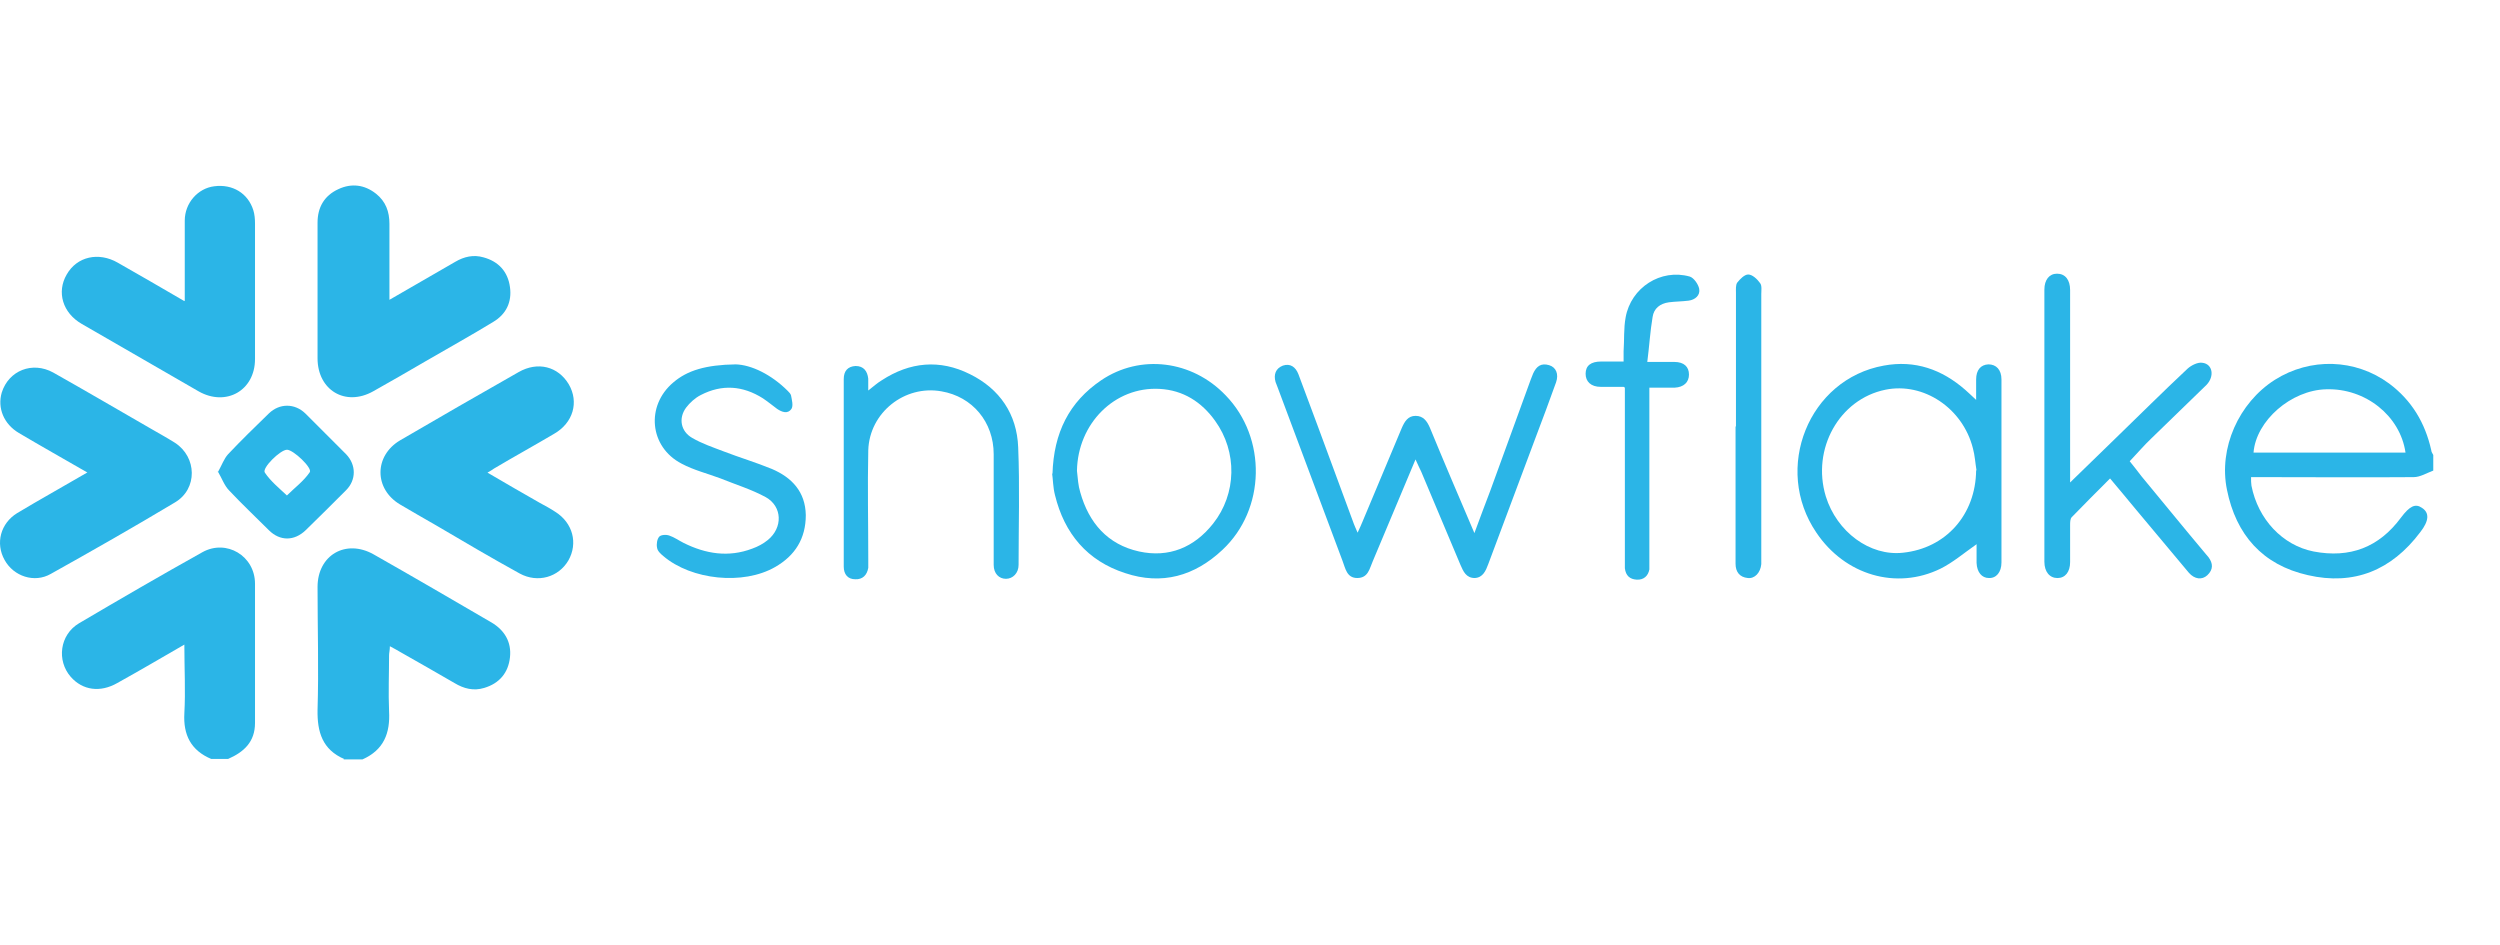
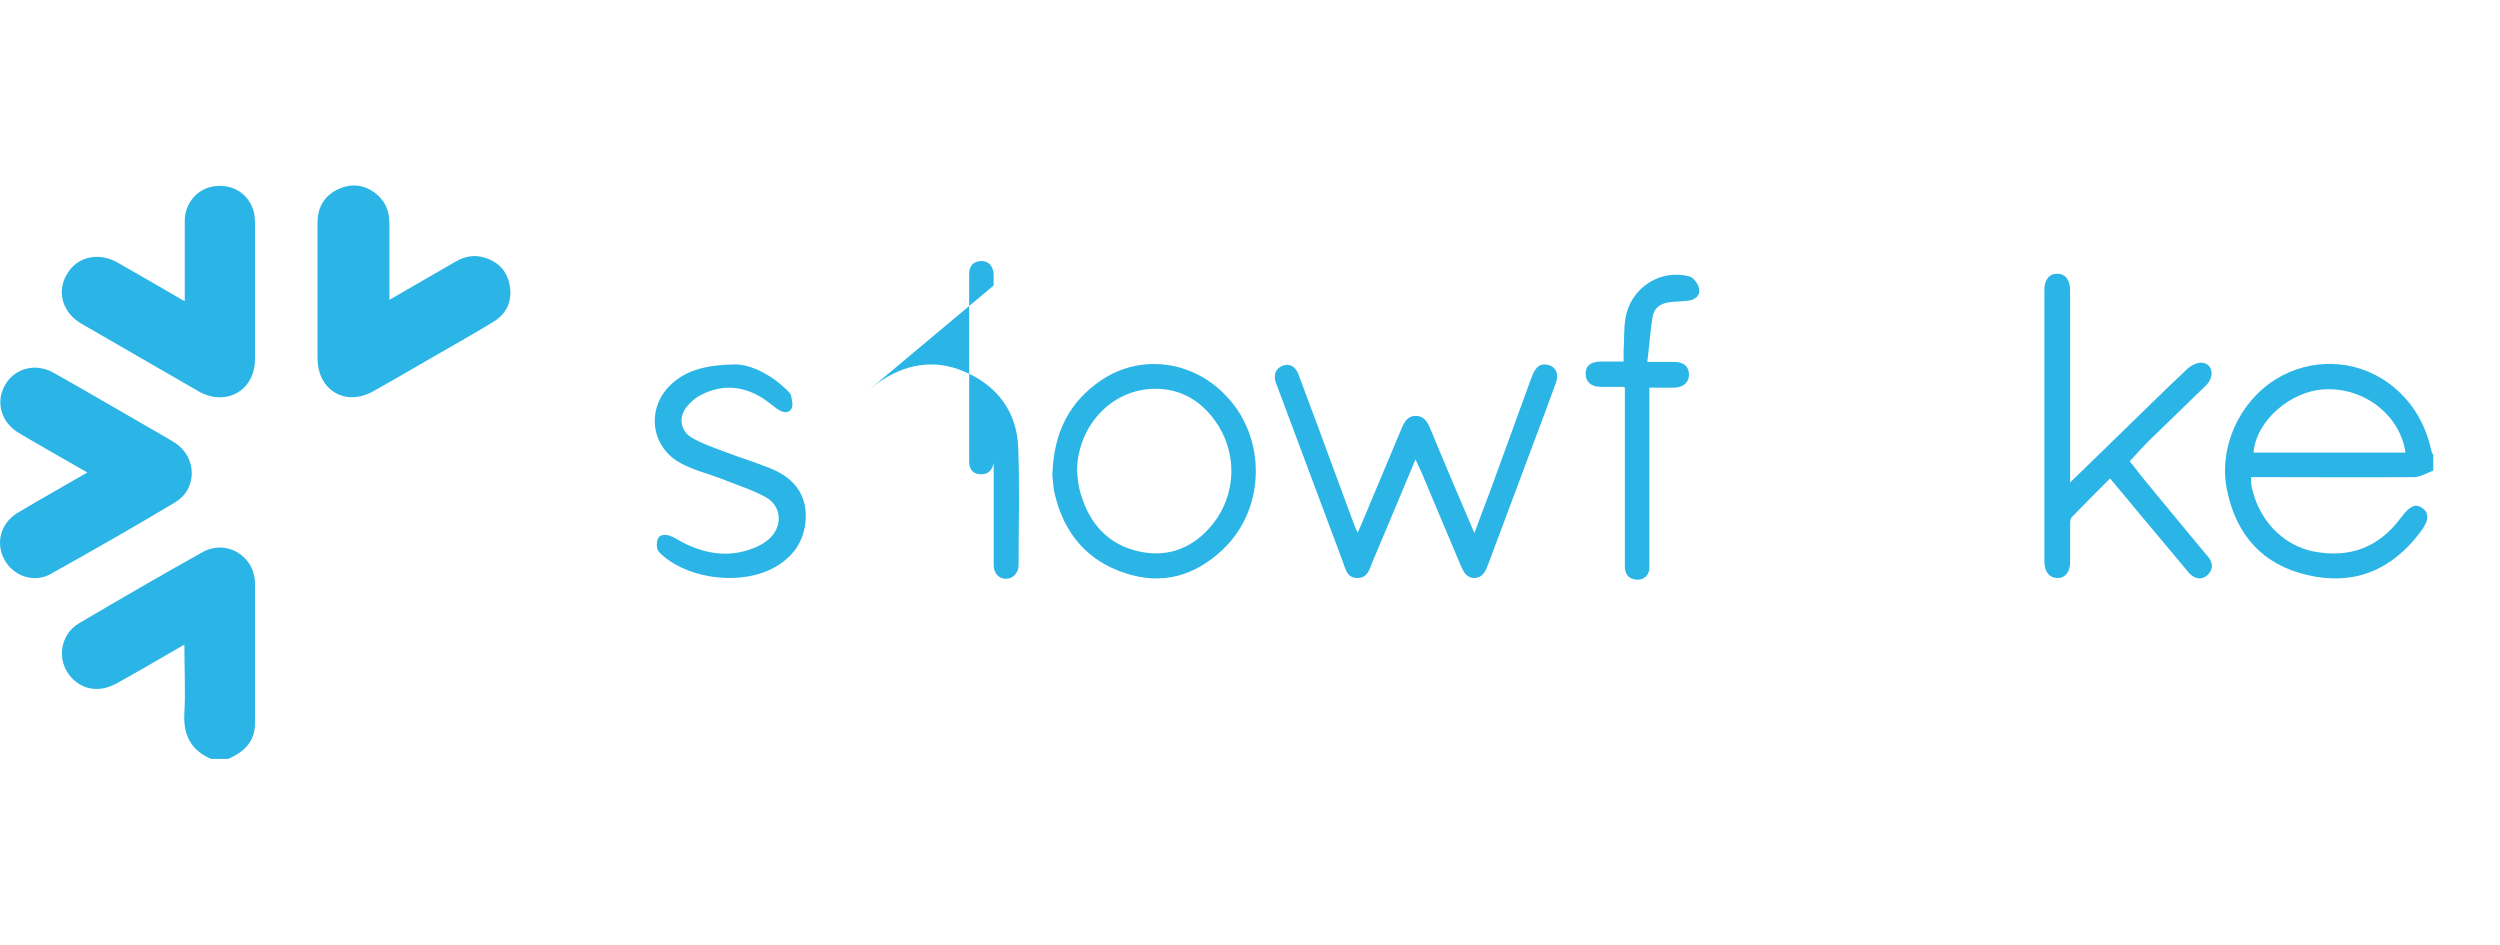
<svg xmlns="http://www.w3.org/2000/svg" id="Layer_1" viewBox="0 0 68.792 26">
  <defs>
    <style>.cls-1{fill:#2bb5e7;stroke-width:0px;}</style>
  </defs>
-   <path class="cls-1" d="m9.469,20.885c-.596-.259-.742-.742-.731-1.349.034-1.124,0-2.26,0-3.384,0-.877.776-1.327,1.54-.899,1.09.618,2.17,1.248,3.249,1.877.36.214.551.54.506.956-.045.427-.292.719-.708.843-.292.09-.562.022-.821-.135-.483-.281-.978-.562-1.473-.843-.09-.056-.18-.101-.303-.169,0,.112-.022.18-.022.247,0,.517-.022,1.023,0,1.54.034.607-.146,1.068-.731,1.327h-.528l.022-.011Z" />
  <path class="cls-1" d="m5.815,20.885c-.562-.236-.776-.663-.742-1.259.034-.607,0-1.225,0-1.889-.641.371-1.236.719-1.844,1.057-.472.27-.956.202-1.282-.169-.393-.45-.303-1.158.225-1.473,1.124-.663,2.248-1.315,3.395-1.956.663-.371,1.45.101,1.45.866v3.833c0,.517-.303.798-.742.989h-.472.011Z" />
  <path class="cls-1" d="m66.956,12.949c-.18.067-.36.18-.54.18-1.383.011-2.777,0-4.159,0h-.315c0,.09,0,.169.011.236.18.922.854,1.641,1.709,1.81,1.0.191,1.799-.112,2.406-.933.236-.315.393-.393.573-.27.214.135.202.36-.045.674-.787,1.045-1.821,1.473-3.091,1.18-1.248-.281-1.978-1.113-2.226-2.349-.236-1.147.326-2.394,1.315-3.024.978-.618,2.215-.585,3.148.101.618.461.989,1.079,1.158,1.832,0,.045.034.09.056.135v.427Zm-.764-.495c-.146-1.012-1.102-1.776-2.181-1.742-.967.022-1.933.866-2.001,1.742,0,0,4.182,0,4.182,0Z" />
  <path class="cls-1" d="m10.716,8.25c.641-.371,1.225-.708,1.81-1.045.247-.146.506-.202.776-.124.416.112.674.393.731.821.056.405-.101.742-.461.956-.607.371-1.236.719-1.855,1.079-.483.281-.967.562-1.45.832-.764.427-1.529-.034-1.529-.91v-3.732c0-.416.18-.742.573-.922.36-.169.719-.124,1.034.124.27.214.371.495.371.832v2.102-.011Z" />
-   <path class="cls-1" d="m13.414,13.005c.495.292.967.562,1.439.832.146.079.292.157.427.247.483.303.629.866.36,1.338-.27.461-.843.629-1.338.36-.776-.427-1.54-.877-2.304-1.327-.337-.191-.663-.382-.989-.573-.719-.427-.719-1.338,0-1.765,1.079-.629,2.17-1.259,3.26-1.877.528-.303,1.09-.157,1.383.337.281.483.124,1.057-.405,1.36-.551.326-1.102.629-1.653.956-.045.034-.101.067-.18.112Z" />
  <path class="cls-1" d="m5.084,8.273v-2.203c0-.483.36-.888.809-.944.506-.067.933.191,1.079.663.034.112.045.236.045.36v3.732c0,.866-.798,1.315-1.551.888-1.068-.618-2.147-1.236-3.215-1.855-.528-.303-.697-.877-.416-1.36.281-.495.877-.629,1.405-.326.596.337,1.192.686,1.832,1.057l.011-.011Z" />
  <path class="cls-1" d="m2.409,13.005c-.663-.382-1.282-.731-1.889-1.09-.416-.247-.596-.686-.472-1.113.191-.607.843-.866,1.416-.551.899.506,1.799,1.034,2.698,1.551.214.124.438.247.652.382.607.393.629,1.27,0,1.641-1.124.674-2.271,1.327-3.417,1.967-.45.259-1.023.067-1.27-.382-.259-.461-.112-1.012.348-1.293.618-.371,1.248-.719,1.922-1.113h.011Z" />
-   <path class="cls-1" d="m54.377,14.984c-.337.236-.641.495-.978.663-1.214.596-2.631.18-3.417-.989-1.203-1.765-.214-4.227,1.855-4.598.854-.157,1.596.101,2.248.674.079.067.157.146.292.27v-.562c0-.259.124-.405.337-.416.214,0,.36.146.36.416v5.036c0,.27-.146.438-.348.427-.191,0-.326-.157-.337-.416v-.517l-.011.011Zm.011-2.035c-.034-.202-.045-.416-.101-.618-.281-1.102-1.36-1.821-2.406-1.607-1.27.259-2.035,1.63-1.641,2.934.303.978,1.214,1.653,2.125,1.551,1.18-.124,2.001-1.045,2.012-2.271l.011.011Z" />
  <path class="cls-1" d="m38.954,12.634c-.405.978-.798,1.889-1.18,2.81-.09.202-.124.461-.427.461-.292,0-.326-.27-.405-.472-.596-1.596-1.192-3.192-1.787-4.777-.022-.045-.034-.101-.056-.146-.056-.202,0-.371.202-.45.202-.067.348.034.427.236.18.472.348.944.528,1.416.337.899.663,1.81,1,2.709.022.067.056.124.101.236.056-.124.101-.214.135-.303.36-.854.719-1.709,1.079-2.574.079-.18.169-.337.382-.337s.315.146.393.326c.393.956.798,1.9,1.225,2.9.157-.416.292-.798.438-1.169.371-1.023.742-2.035,1.113-3.058.022-.056.045-.112.067-.169.09-.191.214-.292.438-.225.191.056.27.247.191.472-.18.506-.371,1.012-.562,1.518-.438,1.158-.866,2.327-1.304,3.485-.067.18-.146.371-.371.382-.236,0-.315-.18-.393-.36-.36-.854-.719-1.709-1.079-2.563-.045-.09-.09-.191-.157-.337v-.011Z" />
  <path class="cls-1" d="m58.065,13.163c-.371.371-.719.719-1.057,1.068-.045.045-.045.146-.045.225v1.012c0,.27-.135.438-.348.438s-.36-.169-.36-.45v-7.487c0-.27.135-.438.348-.438.225,0,.36.169.36.45v5.295c.438-.427.832-.809,1.214-1.18.674-.652,1.338-1.315,2.023-1.956.101-.09.281-.18.405-.157.281.034.337.371.112.607-.506.495-1.012.978-1.518,1.473-.202.191-.382.405-.596.629.101.124.214.27.326.416.596.719,1.18,1.439,1.776,2.147.022.022.045.056.067.079.124.169.135.337-.034.495-.146.135-.348.112-.506-.067-.483-.573-.956-1.147-1.439-1.72-.236-.281-.472-.573-.731-.877Z" />
  <path class="cls-1" d="m28.961,13.039c.034-1.135.461-1.978,1.338-2.574,1.079-.731,2.507-.551,3.429.416,1.135,1.169,1.102,3.136-.09,4.249-.764.719-1.664.978-2.675.641-1.045-.337-1.675-1.09-1.933-2.147-.056-.214-.056-.45-.079-.596l.011.011Zm.674-.079c.022.202.034.405.09.585.236.843.753,1.439,1.619,1.63.821.18,1.518-.112,2.035-.764.652-.821.674-1.978.056-2.833-.371-.517-.877-.843-1.529-.877-1.236-.067-2.248.956-2.271,2.248v.011Z" />
-   <path class="cls-1" d="m23.891,10.746c.157-.124.259-.214.371-.281.776-.506,1.596-.585,2.428-.169.821.405,1.293,1.102,1.327,2.012.045,1.079.011,2.158.011,3.237,0,.225-.157.382-.348.382s-.337-.146-.337-.382v-3.046c0-.888-.585-1.585-1.439-1.731-1.012-.18-1.978.585-2.012,1.619-.022,1,0,2.001,0,3.001v.236c-.034.202-.157.326-.36.315-.202,0-.315-.135-.315-.348v-5.16c0-.225.112-.348.326-.36.225,0,.326.146.348.348v.348-.022Z" />
+   <path class="cls-1" d="m23.891,10.746c.157-.124.259-.214.371-.281.776-.506,1.596-.585,2.428-.169.821.405,1.293,1.102,1.327,2.012.045,1.079.011,2.158.011,3.237,0,.225-.157.382-.348.382s-.337-.146-.337-.382v-3.046v.236c-.034.202-.157.326-.36.315-.202,0-.315-.135-.315-.348v-5.16c0-.225.112-.348.326-.36.225,0,.326.146.348.348v.348-.022Z" />
  <path class="cls-1" d="m20.238,10.026c.438.011.989.281,1.439.731.034.034.079.079.09.124.022.124.067.281.011.371-.101.146-.259.09-.393,0-.135-.101-.259-.202-.393-.292-.551-.348-1.124-.393-1.709-.09-.157.079-.303.214-.405.348-.214.292-.146.652.169.832.27.157.573.259.866.371.438.169.888.303,1.327.483.551.236.922.629.933,1.27,0,.641-.292,1.113-.843,1.428-.877.506-2.304.36-3.08-.303-.067-.056-.157-.135-.169-.225-.022-.101,0-.236.056-.303.045-.056.191-.067.281-.034.135.045.259.135.393.202.607.303,1.236.405,1.889.157.157-.056.303-.135.427-.236.416-.337.405-.922-.056-1.18-.393-.214-.832-.348-1.248-.517-.36-.135-.731-.225-1.068-.405-.888-.461-.989-1.596-.225-2.237.382-.326.888-.483,1.72-.495h-.011Z" />
  <path class="cls-1" d="m44.676,10.645h-.629c-.27,0-.416-.146-.416-.36,0-.225.146-.337.427-.337h.618v-.281c.022-.315,0-.629.056-.933.146-.821.967-1.349,1.765-1.124.112.034.236.214.259.337.034.18-.112.303-.292.326s-.36.022-.54.045c-.247.034-.416.169-.45.405-.067.393-.09.798-.146,1.236h.742c.27,0,.405.135.405.348s-.146.348-.393.36h-.697v5.002c-.034.18-.157.292-.348.281-.191-.011-.303-.112-.326-.315v-4.969l-.034-.022Z" />
-   <path class="cls-1" d="m5.995,12.994c.112-.202.169-.371.281-.495.36-.382.742-.753,1.124-1.124.292-.281.708-.281,1,0,.371.371.753.753,1.124,1.124.281.292.281.708,0,.989-.371.371-.742.742-1.113,1.102-.315.303-.708.303-1.012,0-.36-.36-.742-.719-1.09-1.09-.135-.135-.202-.337-.315-.528v.022Zm1.9-.618c-.18,0-.697.506-.607.629.157.236.393.427.607.629.214-.214.461-.393.629-.641.079-.112-.45-.618-.629-.618Z" />
-   <path class="cls-1" d="m47.768,11.735v-3.676c0-.09-.011-.214.034-.281.079-.101.202-.225.303-.225.112,0,.247.124.326.236.056.067.034.202.034.303v7.431c-.022.236-.18.405-.371.382-.225-.022-.337-.169-.337-.393v-3.777h.011Z" />
</svg>